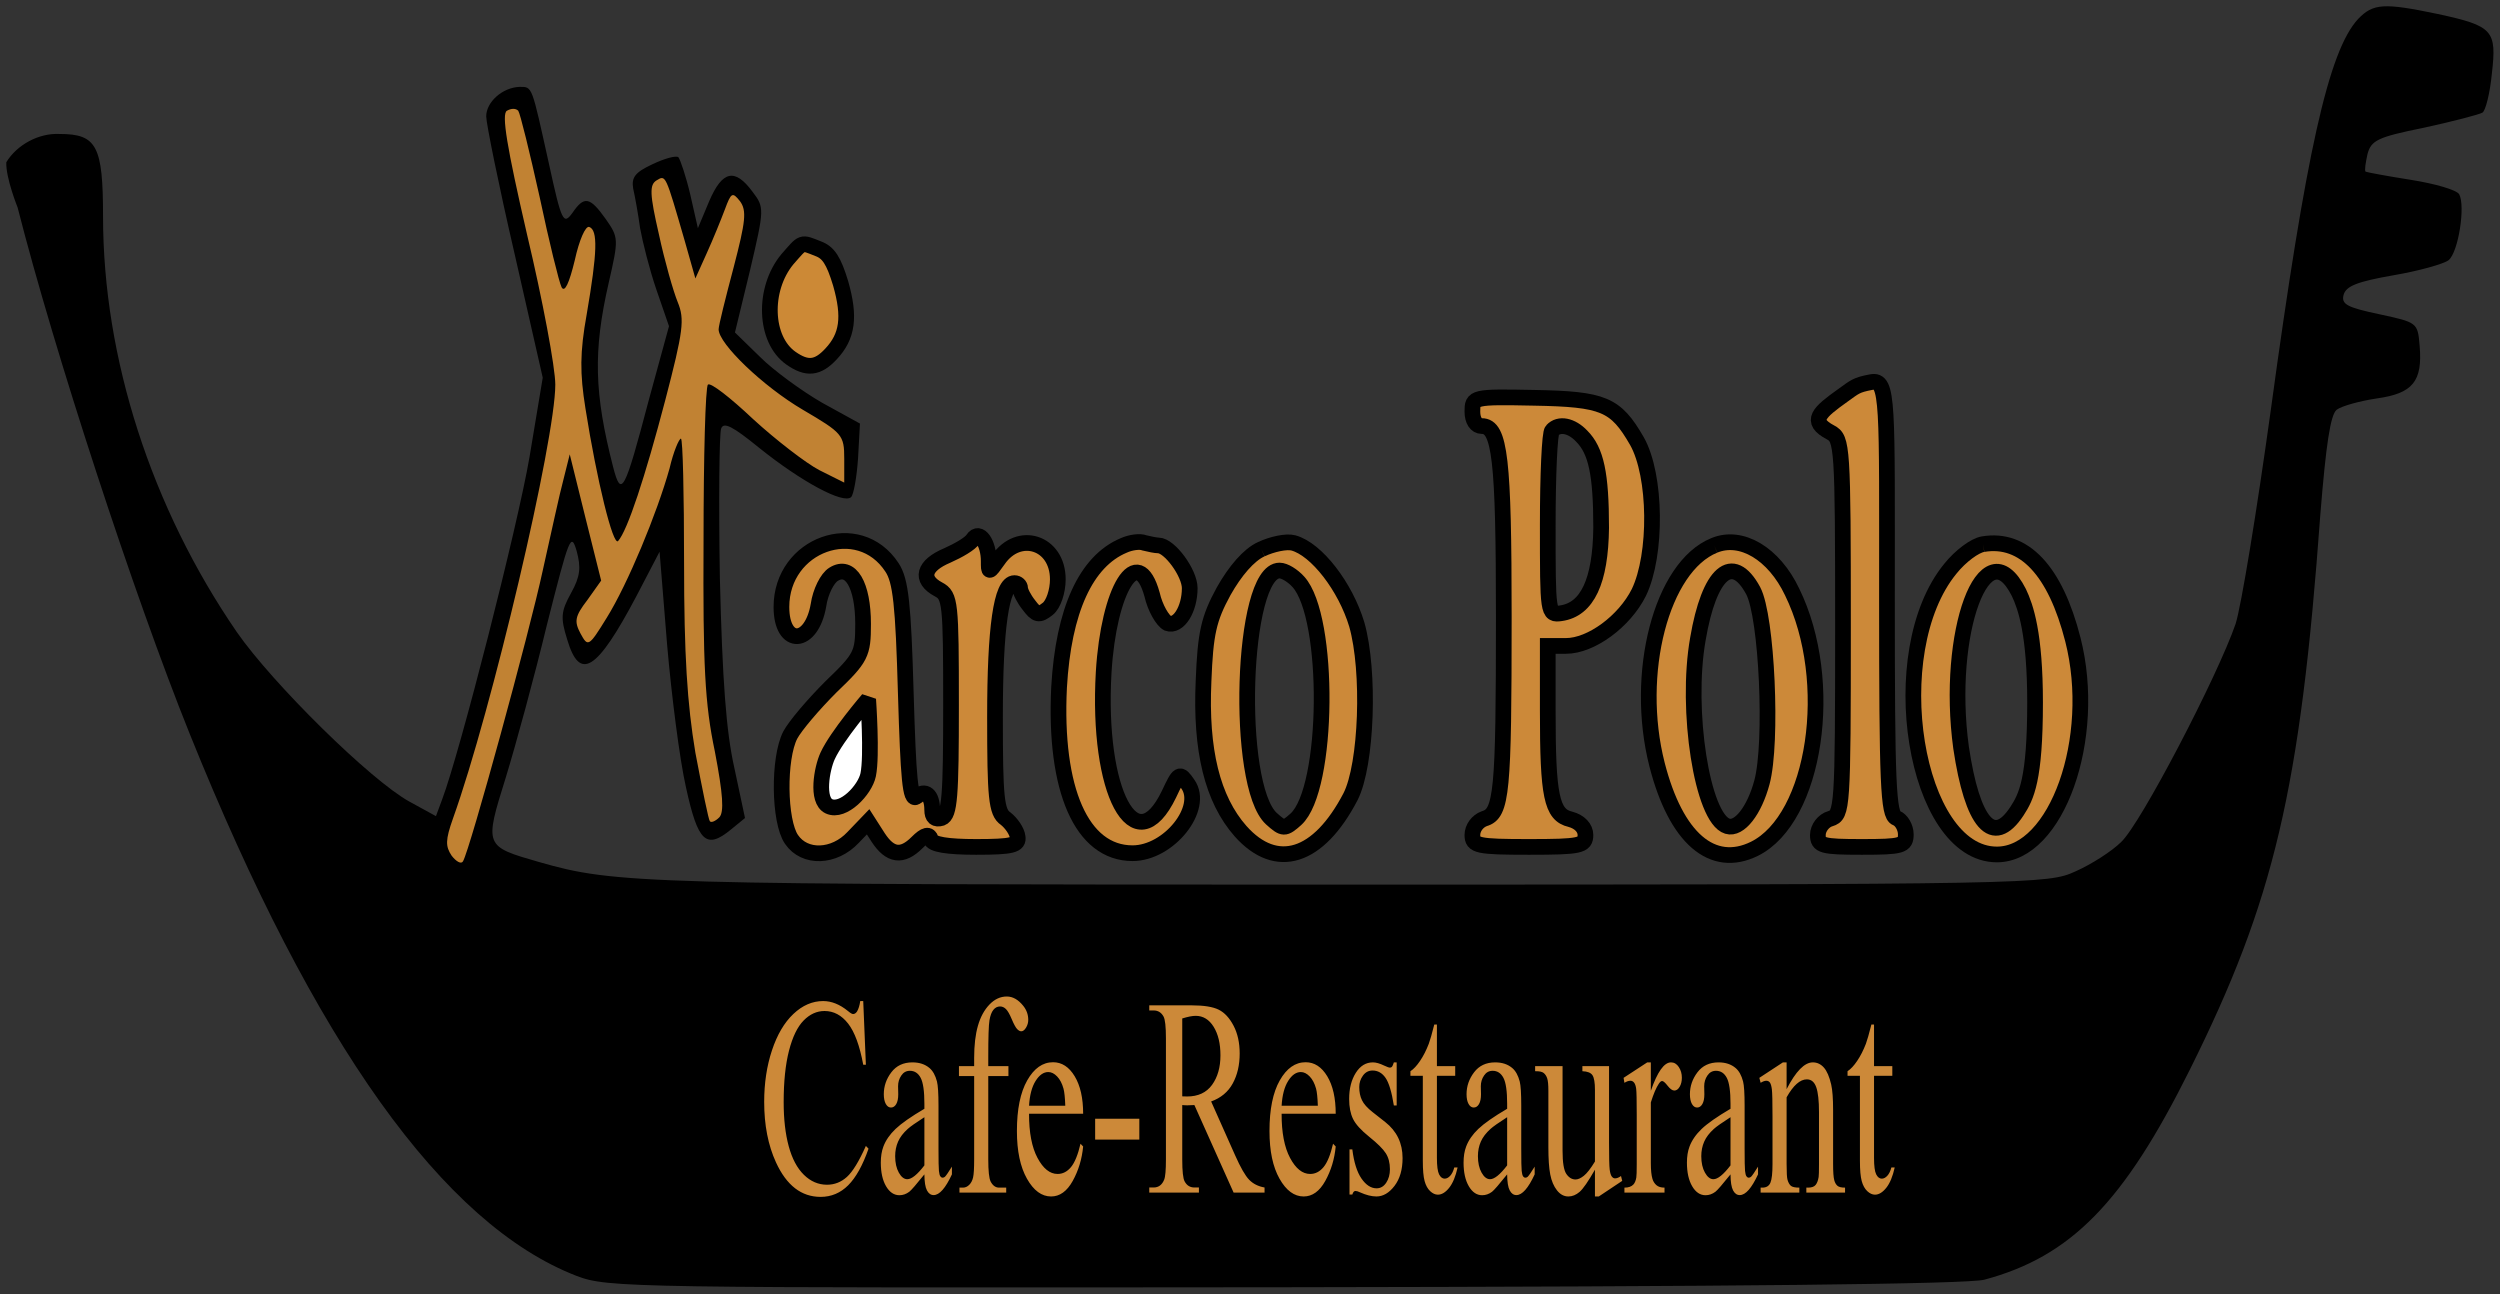
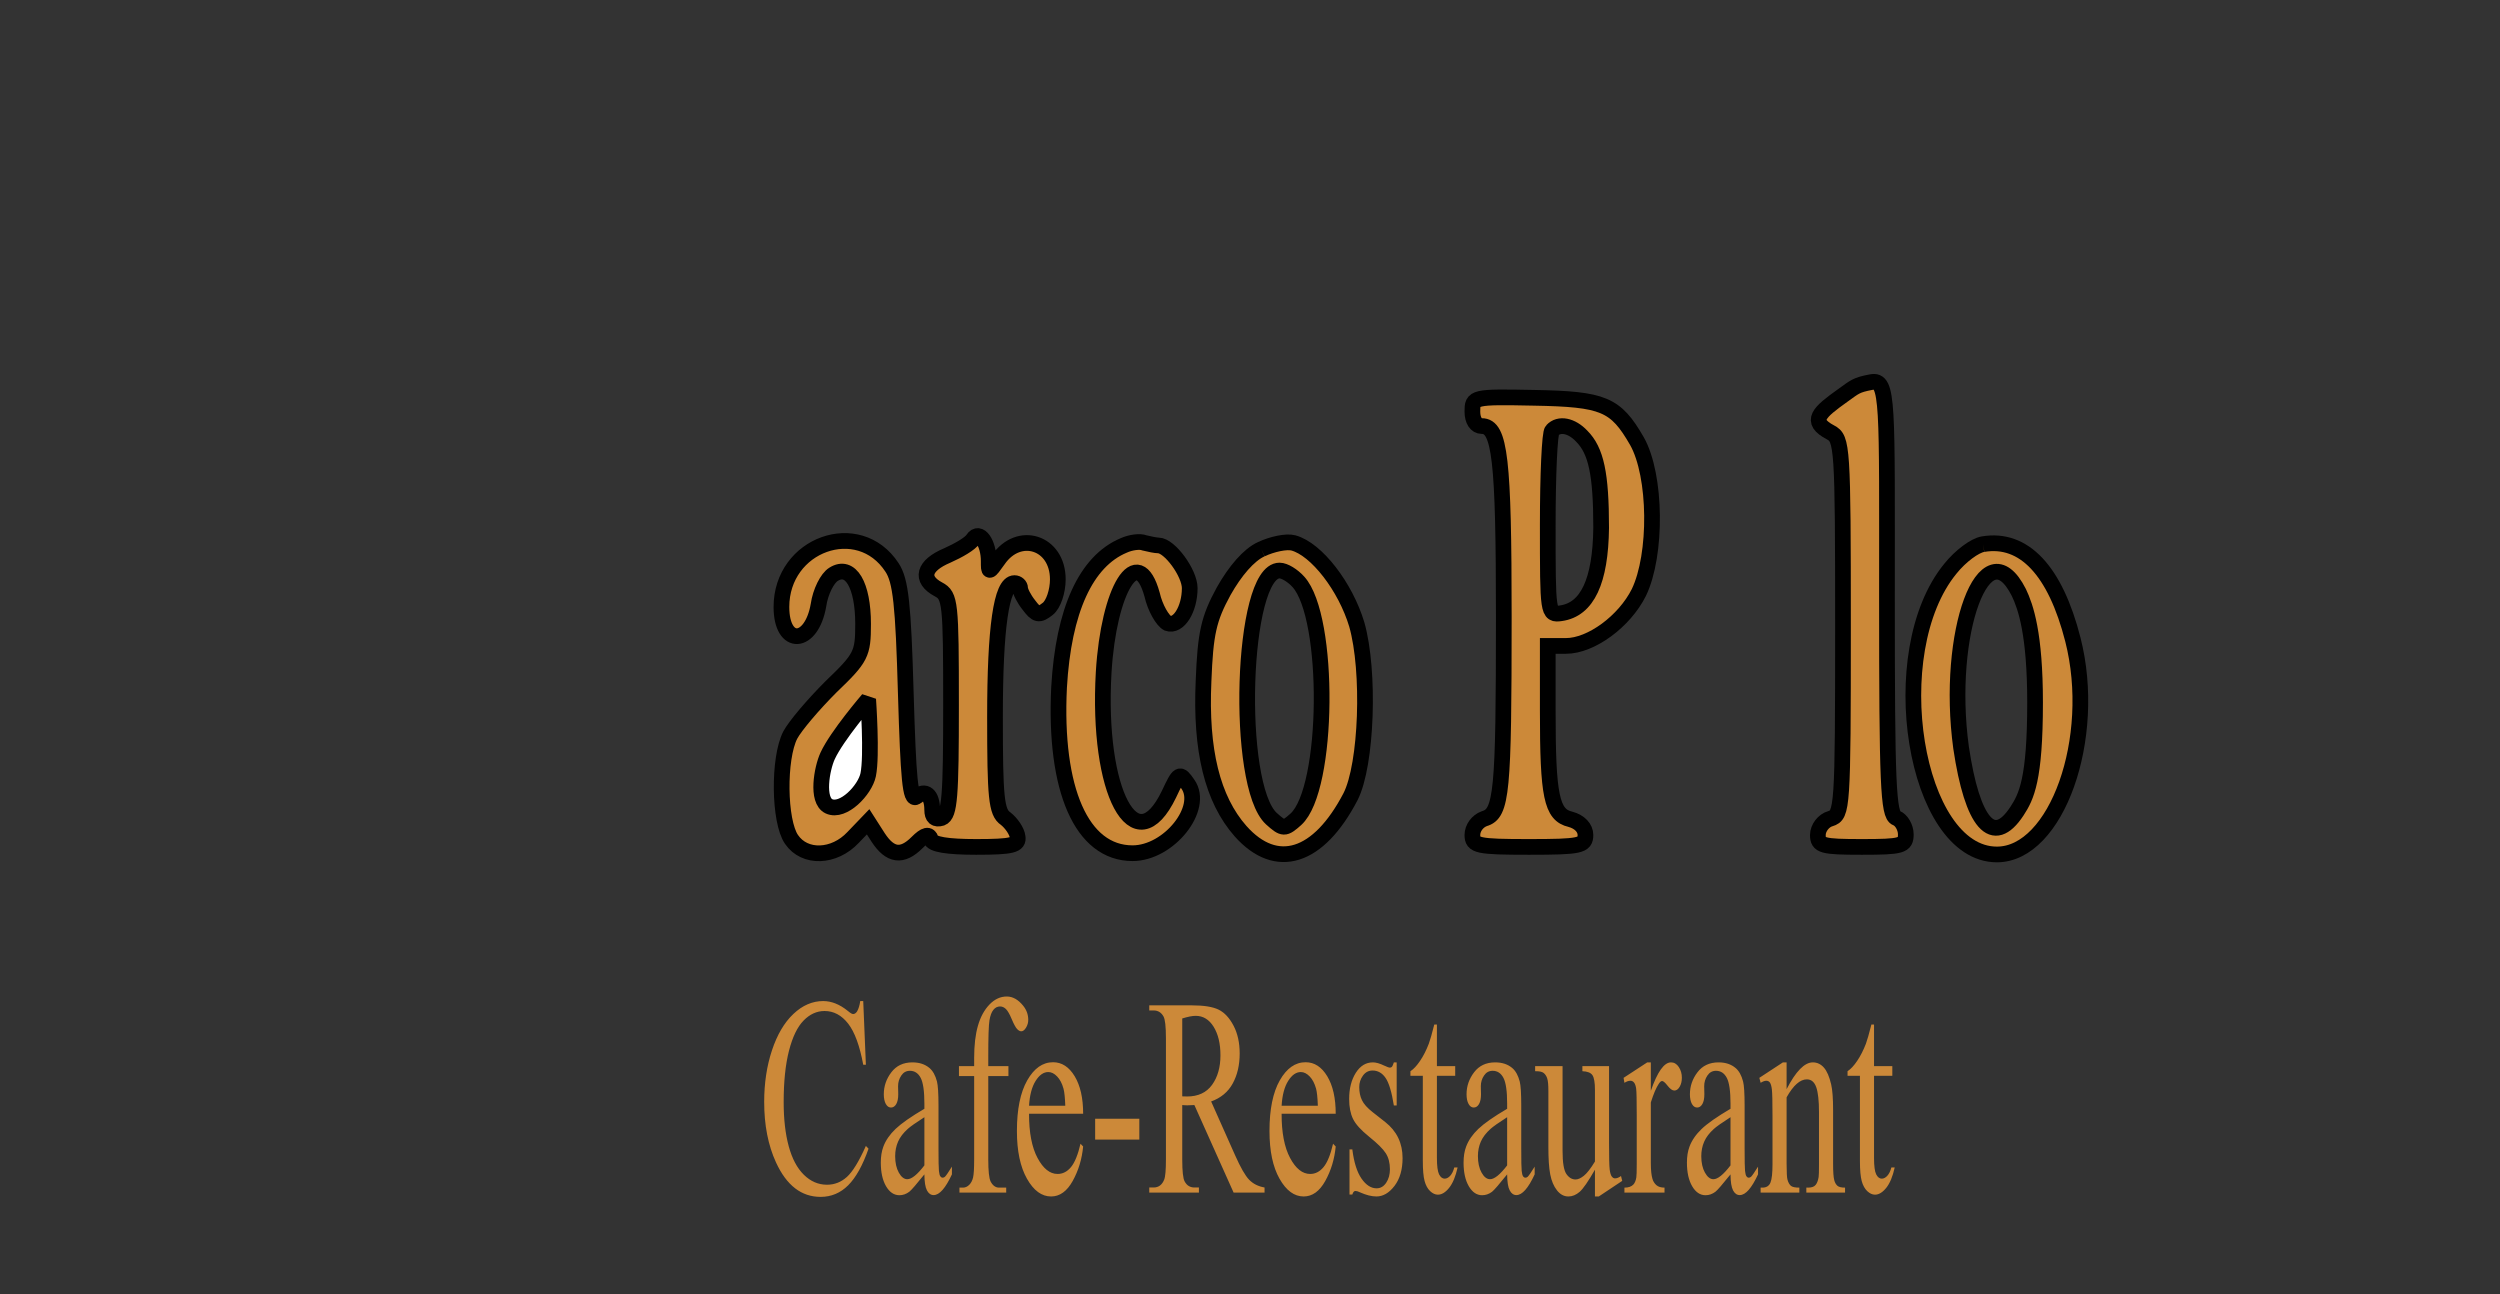
<svg xmlns="http://www.w3.org/2000/svg" version="1.1" width="398" height="206">
  <rect width="100%" height="100%" fill="#333333" stroke="none" />
  <desc iVinci="yes" version="4.6" gridStep="21" showGrid="no" snapToGrid="no" codePlatform="0" />
  <g id="Layer1" name="Layer 1" opacity="1">
    <g id="Shape1">
      <desc shapeID="1" type="0" basicInfo-basicType="0" basicInfo-roundedRectRadius="12" basicInfo-polygonSides="6" basicInfo-starPoints="5" bounding="rect(-34.517,-63.125,69.035,126.251)" text="" font-familyName="Helvetica" font-pixelSize="20" font-bold="0" font-underline="0" font-alignment="1" strokeStyle="0" markerStart="0" markerEnd="0" shadowEnabled="0" shadowOffsetX="0" shadowOffsetY="2" shadowBlur="4" shadowOpacity="160" blurEnabled="0" blurRadius="4" transform="matrix(1,0,0,1,100.435,79.127)" pers-center="0,0" pers-size="0,0" pers-start="0,0" pers-end="0,0" locked="0" mesh="" flag="" />
-       <path id="shapePath1" d="M85.921,27.014 C85.921,27.014 89.248,41.023 89.248,41.023 C89.248,41.023 93.101,34.193 93.101,34.193 C93.101,34.193 96.603,38.046 96.603,38.046 C96.603,38.046 93.626,56.082 93.626,56.082 C93.626,56.082 98.704,81.998 98.704,81.998 C98.704,81.998 107.81,51.704 107.81,51.704 C107.81,51.704 101.856,29.115 101.856,29.115 C101.856,29.115 106.935,27.014 106.935,27.014 C106.935,27.014 110.962,39.447 110.962,39.447 C110.962,39.447 116.566,29.815 116.566,29.815 C116.566,29.815 120.068,33.493 120.068,33.493 C120.068,33.493 115.865,51.704 115.865,51.704 C115.865,51.704 119.718,58.183 119.718,58.183 C119.718,58.183 134.952,67.99 134.952,67.99 C134.952,67.99 134.777,77.621 134.777,77.621 C134.777,77.621 123.92,71.492 123.92,71.492 C123.92,71.492 114.814,64.487 114.814,64.487 C114.814,64.487 113.414,72.192 113.414,72.192 C113.414,72.192 113.2,87.667 113.216,87.648 C113.233,87.628 113.914,109.386 113.914,109.386 C113.914,109.386 116.001,123.472 116.001,123.472 C116.001,123.472 116.348,130.08 116.348,130.08 C116.348,130.08 113.044,131.819 113.044,131.819 C113.044,131.819 110.436,123.82 110.436,123.82 C110.436,123.82 108.697,112.864 108.697,112.864 C108.697,112.864 107.653,94.953 107.653,94.953 C107.653,94.953 107.479,75.476 107.479,75.476 C107.479,75.476 101.741,91.475 101.741,91.475 C101.741,91.475 93.568,103.3 93.568,103.3 C93.568,103.3 90.785,98.778 90.785,98.778 C90.785,98.778 94.089,91.649 94.089,91.649 C94.089,91.649 90.785,78.606 90.785,78.606 C90.785,78.606 86.785,95.822 86.785,95.822 C86.785,95.822 79.482,123.994 79.482,123.994 C79.482,123.994 73.917,142.253 73.917,142.253 C73.917,142.253 65.917,136.515 65.917,136.515 C65.917,136.515 70.091,132.341 70.091,132.341 C70.091,132.341 80.351,94.605 80.351,94.605 C80.351,94.605 87.655,60.521 87.655,60.521 C87.655,60.521 78.96,17.915 78.96,17.915 C78.96,17.915 83.134,16.002 83.134,16.002 C83.134,16.002 85.921,27.014 85.921,27.014 Z" style="stroke:none;fill-rule:evenodd;fill:#c18233;fill-opacity:1;" />
    </g>
    <g id="Shape2">
      <desc shapeID="2" type="0" basicInfo-basicType="0" basicInfo-roundedRectRadius="12" basicInfo-polygonSides="6" basicInfo-starPoints="5" bounding="rect(-197.981,-101.982,395.962,203.964)" text="" font-familyName="" font-pixelSize="20" font-bold="0" font-underline="0" font-alignment="1" strokeStyle="0" markerStart="0" markerEnd="0" shadowEnabled="0" shadowOffsetX="0" shadowOffsetY="2" shadowBlur="4" shadowOpacity="160" blurEnabled="0" blurRadius="4" transform="matrix(1,0,0,1,198.981,102.982)" pers-center="0,0" pers-size="0,0" pers-start="0,0" pers-end="0,0" locked="0" mesh="" flag="" />
-       <path id="shapePath2" d="M375.404,3.03 C370.704,8.13 367.104,24.23 361.504,65.33 C359.304,81.23 356.804,96.53 355.904,99.33 C353.004,107.73 340.804,131.13 337.704,134.03 C336.204,135.53 332.904,137.63 330.404,138.73 C326.004,140.73 324.404,140.83 214.304,140.83 C102.204,140.83 98.004,140.73 85.804,137.23 C77.104,134.73 77.104,134.73 80.504,123.83 C82.104,118.63 85.104,107.63 87.104,99.33 C90.604,85.53 90.904,84.63 91.804,87.73 C92.504,90.33 92.404,91.73 90.904,94.43 C89.304,97.33 89.204,98.33 90.304,101.83 C92.304,108.53 95.004,106.83 101.304,94.93 L105.004,87.83 L106.204,102.63 C106.904,110.73 108.204,120.93 109.204,125.33 C111.104,134.03 112.404,135.33 116.404,132.03 L118.604,130.23 L116.904,122.23 C115.604,116.43 115.004,108.43 114.604,92.03 C114.404,79.83 114.504,69.13 114.804,68.23 C115.204,67.13 116.604,67.83 120.904,71.33 C127.504,76.63 134.304,80.33 135.504,79.13 C135.904,78.73 136.404,75.93 136.604,72.93 L136.904,67.43 L130.904,64.13 C127.604,62.23 123.104,58.93 121.004,56.83 L117.004,52.93 L119.404,43.03 C121.704,33.23 121.704,33.03 119.804,30.53 C117.004,26.73 115.004,27.13 112.904,32.03 L111.104,36.33 L109.904,31.03 C109.204,28.03 108.304,25.43 108.004,25.03 C107.604,24.73 105.804,25.23 103.904,26.13 C101.104,27.43 100.504,28.23 100.804,30.03 C101.104,31.33 101.604,34.13 101.904,36.33 C102.304,38.53 103.404,42.93 104.504,46.13 L106.504,51.93 L103.304,63.63 C99.404,78.43 98.904,79.33 97.604,74.33 C94.604,62.63 94.404,55.93 96.904,45.03 C98.504,38.03 98.504,37.83 96.404,34.83 C93.904,31.33 93.004,31.13 91.104,33.93 C89.704,35.83 89.404,35.33 87.404,26.13 C84.604,13.53 84.804,13.83 82.704,13.83 C80.004,13.93 77.404,16.23 77.404,18.53 C77.404,19.63 79.404,29.53 81.904,40.33 L86.404,60.13 L84.304,72.73 C82.404,83.83 73.204,119.83 70.404,127.23 L69.404,129.93 L65.204,127.63 C59.004,124.23 43.404,108.83 37.704,100.63 C24.104,80.83 16.404,57.03 16.404,34.43 C16.404,23.23 15.404,21.33 9.504,21.33 C6.172,21.148 2.682,23.06 1.004,25.83 C0.9,28.302 2.804,33.03 2.804,33.03 C8.604,55.83 21.304,94.73 30.204,116.83 C50.104,166.23 70.604,194.93 91.804,203.13 C96.804,205.03 100.104,205.03 204.404,204.93 C276.704,204.83 313.204,204.43 315.904,203.73 C329.704,200.03 338.104,191.43 348.604,170.33 C362.004,143.43 366.204,125.83 369.404,81.83 C370.304,70.73 371.004,66.03 372.004,65.23 C372.804,64.63 375.704,63.83 378.404,63.43 C384.104,62.63 385.704,60.73 385.204,55.03 C384.904,51.33 384.804,51.33 378.804,50.03 C373.604,48.93 372.704,48.43 373.104,46.93 C373.504,45.53 375.304,44.83 381.004,43.83 C385.104,43.13 389.004,42.03 389.804,41.43 C391.404,40.13 392.504,32.73 391.504,30.93 C391.104,30.23 387.604,29.23 383.804,28.63 C380.004,28.03 376.804,27.43 376.604,27.33 C376.404,27.13 376.604,25.93 376.904,24.53 C377.504,22.33 378.504,21.83 385.904,20.33 C390.504,19.33 394.704,18.23 395.204,17.93 C395.704,17.63 396.404,14.83 396.704,11.73 C397.504,4.83 396.904,4.13 388.104,2.23 C379.504,0.43 377.804,0.53 375.404,3.03 M85.904,31.33 C87.404,38.43 89.004,44.93 89.404,45.73 C89.904,46.63 90.604,45.13 91.504,41.43 C92.204,38.23 93.204,35.93 93.804,36.13 C95.204,36.63 95.104,40.13 93.404,50.03 C92.304,56.13 92.304,59.43 93.204,65.03 C95.004,76.43 97.604,87.03 98.404,86.13 C99.904,84.43 102.704,75.93 105.904,63.73 C108.804,52.63 109.004,50.83 107.904,48.13 C107.204,46.43 105.804,41.53 104.904,37.33 C103.404,30.83 103.404,29.43 104.504,28.73 C106.004,27.83 105.904,27.63 109.004,38.33 L110.704,44.33 L112.504,40.33 C113.504,38.13 114.804,34.93 115.404,33.33 C116.404,30.63 116.604,30.53 117.804,32.03 C118.904,33.53 118.704,35.23 116.804,42.53 C115.504,47.43 114.404,51.83 114.404,52.43 C114.404,54.73 121.504,61.53 127.804,65.23 C134.104,68.93 134.404,69.23 134.404,73.03 L134.404,76.83 L130.404,74.83 C128.304,73.73 123.504,70.03 119.904,66.73 C116.304,63.33 113.104,60.83 112.704,61.23 C112.304,61.53 112.004,72.73 112.004,86.13 C111.904,105.93 112.204,112.03 113.804,119.63 C115.104,126.43 115.304,129.33 114.504,130.13 C113.904,130.73 113.204,131.03 113.004,130.73 C112.804,130.53 111.804,125.63 110.704,119.83 C109.404,112.03 108.904,104.33 108.904,89.63 C108.904,78.73 108.704,69.83 108.404,69.83 C108.104,69.83 107.204,71.93 106.604,74.53 C104.604,81.73 99.904,93.03 96.604,98.33 C93.704,103.03 93.604,103.03 92.404,100.83 C91.404,98.93 91.504,98.13 93.504,95.53 L95.704,92.43 L93.204,82.43 L90.704,72.33 L89.704,76.33 C89.104,78.53 87.704,85.03 86.404,90.83 C84.304,100.63 74.804,135.33 73.704,137.13 C73.404,137.63 72.604,137.13 71.904,136.23 C70.904,134.73 70.904,133.73 72.104,130.33 C78.304,113.03 88.404,70.03 88.404,61.23 C88.404,58.53 86.404,47.83 83.904,37.33 C80.704,23.43 79.804,18.13 80.704,17.63 C81.404,17.23 82.104,17.23 82.504,17.63 C82.804,18.03 84.304,24.13 85.904,31.33 Z" style="stroke:none;fill-rule:evenodd;fill:#000000;fill-opacity:1;" />
    </g>
    <g id="Shape3">
      <desc shapeID="3" type="0" basicInfo-basicType="0" basicInfo-roundedRectRadius="12" basicInfo-polygonSides="6" basicInfo-starPoints="5" bounding="rect(-7.149,-11.378,14.299,22.757)" text="" font-familyName="" font-pixelSize="20" font-bold="0" font-underline="0" font-alignment="1" strokeStyle="0" markerStart="0" markerEnd="0" shadowEnabled="0" shadowOffsetX="0" shadowOffsetY="2" shadowBlur="4" shadowOpacity="160" blurEnabled="0" blurRadius="4" transform="matrix(0.85,0,0,0.85,128.637,48.561)" pers-center="0,0" pers-size="0,0" pers-start="0,0" pers-end="0,0" locked="0" mesh="" flag="" />
-       <path id="shapePath3" d="M125.33,41.299 C121.419,46.06 121.674,54.053 125.925,57.028 C128.476,58.814 130.176,58.644 132.302,56.348 C134.937,53.542 135.363,50.481 133.832,45.125 C132.727,41.469 131.877,40.194 130.261,39.598 C127.455,38.493 127.881,38.408 125.33,41.299 Z" style="stroke:#000000;stroke-opacity:1;stroke-width:2.5;stroke-linejoin:miter;stroke-miterlimit:2;stroke-linecap:butt;fill-rule:evenodd;fill:#cc8936;fill-opacity:1;" />
    </g>
    <g id="Shape4">
      <desc shapeID="4" type="0" basicInfo-basicType="0" basicInfo-roundedRectRadius="12" basicInfo-polygonSides="6" basicInfo-starPoints="5" bounding="rect(-7,-37.022,14,74.044)" text="" font-familyName="" font-pixelSize="20" font-bold="0" font-underline="0" font-alignment="1" strokeStyle="0" markerStart="0" markerEnd="0" shadowEnabled="0" shadowOffsetX="0" shadowOffsetY="2" shadowBlur="4" shadowOpacity="160" blurEnabled="0" blurRadius="4" transform="matrix(1,0,0,1,296.404,97.808)" pers-center="0,0" pers-size="0,0" pers-start="0,0" pers-end="0,0" locked="0" mesh="" flag="" />
      <path id="shapePath4" d="M297.904,60.83 C295.464,61.29 295.299,61.579 293.404,62.93 C289.567,65.667 288.004,67.03 291.404,68.83 C293.304,69.83 293.404,70.93 293.404,99.83 C293.404,128.83 293.304,129.73 291.404,130.33 C290.304,130.63 289.404,131.83 289.404,132.93 C289.404,134.63 290.104,134.83 296.404,134.83 C302.804,134.83 303.404,134.63 303.404,132.83 C303.404,131.73 302.704,130.53 301.904,130.23 C300.604,129.73 300.404,124.83 300.404,95.33 C300.404,63.93 300.66,60.311 297.904,60.83 Z" style="stroke:#000000;stroke-opacity:1;stroke-width:2.5;stroke-linejoin:miter;stroke-miterlimit:2;stroke-linecap:butt;fill-rule:evenodd;fill:#cc8939;fill-opacity:1;" />
    </g>
    <g id="Shape5">
      <desc shapeID="5" type="0" basicInfo-basicType="0" basicInfo-roundedRectRadius="12" basicInfo-polygonSides="6" basicInfo-starPoints="5" bounding="rect(-14.301,-35.784,28.602,71.569)" text="" font-familyName="" font-pixelSize="20" font-bold="0" font-underline="0" font-alignment="1" strokeStyle="0" markerStart="0" markerEnd="0" shadowEnabled="0" shadowOffsetX="0" shadowOffsetY="2" shadowBlur="4" shadowOpacity="160" blurEnabled="0" blurRadius="4" transform="matrix(1,0,0,1,248.705,99.046)" pers-center="0,0" pers-size="0,0" pers-start="0,0" pers-end="0,0" locked="0" mesh="" flag="" />
      <path id="shapePath5" d="M234.404,65.53 C234.404,66.93 235.004,67.83 235.904,67.83 C238.804,67.83 239.404,73.03 239.404,98.23 C239.404,126.13 239.104,129.53 236.304,130.33 C235.204,130.73 234.404,131.83 234.404,132.93 C234.404,134.63 235.204,134.83 243.404,134.83 C251.604,134.83 252.404,134.63 252.404,132.93 C252.404,131.83 251.504,130.83 250.004,130.43 C247.004,129.73 246.404,126.73 246.404,113.23 L246.404,102.83 L249.304,102.83 C253.304,102.83 258.604,98.93 260.904,94.33 C263.804,88.33 263.704,75.73 260.604,70.23 C257.204,64.33 255.304,63.53 244.204,63.33 C234.504,63.13 234.404,63.23 234.404,65.53 M251.804,69.43 C254.104,71.73 254.904,75.43 254.904,84.03 C254.804,92.53 252.704,97.03 248.504,97.63 C246.404,97.93 246.404,97.73 246.404,83.53 C246.404,75.63 246.704,68.83 247.104,68.53 C248.204,67.33 250.204,67.73 251.804,69.43 Z" style="stroke:#000000;stroke-opacity:1;stroke-width:2.5;stroke-linejoin:miter;stroke-miterlimit:2;stroke-linecap:butt;fill-rule:evenodd;fill:#cc8939;fill-opacity:1;" />
    </g>
    <g id="Shape6">
      <desc shapeID="6" type="0" basicInfo-basicType="0" basicInfo-roundedRectRadius="12" basicInfo-polygonSides="6" basicInfo-starPoints="5" bounding="rect(-22,-25.257,44,50.514)" text="" font-familyName="" font-pixelSize="20" font-bold="0" font-underline="0" font-alignment="1" strokeStyle="0" markerStart="0" markerEnd="0" shadowEnabled="0" shadowOffsetX="0" shadowOffsetY="2" shadowBlur="4" shadowOpacity="160" blurEnabled="0" blurRadius="4" transform="matrix(1,0,0,1,146.404,110.589)" pers-center="0,0" pers-size="0,0" pers-start="0,0" pers-end="0,0" locked="0" mesh="" flag="" />
      <path id="shapePath6" d="M154.904,85.83 C154.504,86.53 152.604,87.63 150.804,88.43 C147.004,90.03 146.404,92.23 149.404,93.83 C151.304,94.83 151.404,95.93 151.404,112.23 C151.404,126.73 151.204,129.73 149.904,130.23 C148.904,130.53 148.404,130.13 148.404,128.93 C148.404,126.53 147.304,125.63 145.904,126.83 C144.904,127.63 144.604,123.83 144.204,110.43 C143.804,96.23 143.404,92.43 142.004,90.33 C136.704,82.23 124.404,86.63 124.404,96.63 C124.404,103.03 129.204,102.73 130.304,96.33 C130.604,94.23 131.704,92.03 132.704,91.43 C135.404,89.73 137.404,93.13 137.404,99.33 C137.404,104.13 137.104,104.73 132.304,109.33 C129.504,112.13 126.604,115.53 125.804,117.03 C123.904,120.73 124.004,130.73 126.004,133.63 C128.104,136.73 132.804,136.53 135.804,133.33 L138.204,130.83 L139.804,133.33 C141.704,136.23 143.604,136.53 146.004,134.13 C147.304,132.83 147.904,132.73 148.204,133.63 C148.404,134.43 150.804,134.83 155.404,134.83 C161.204,134.83 162.204,134.53 162.004,133.23 C161.904,132.33 161.004,131.03 160.104,130.33 C158.604,129.33 158.404,126.93 158.404,114.13 C158.404,99.93 159.404,92.83 161.504,92.83 C162.004,92.83 162.404,93.23 162.404,93.63 C162.404,94.13 163.004,95.33 163.804,96.33 C165.004,97.93 165.404,98.03 166.804,96.93 C167.704,96.23 168.404,94.13 168.404,92.23 C168.404,86.33 162.204,84.33 158.904,89.13 C157.404,91.23 157.404,91.23 157.404,89.33 C157.404,86.43 155.904,84.33 154.904,85.83 Z" style="stroke:#000000;stroke-opacity:1;stroke-width:2.5;stroke-linejoin:miter;stroke-miterlimit:2;stroke-linecap:butt;fill-rule:evenodd;fill:#cc8939;fill-opacity:1;" />
    </g>
    <g id="Shape7">
      <desc shapeID="7" type="0" basicInfo-basicType="0" basicInfo-roundedRectRadius="12" basicInfo-polygonSides="6" basicInfo-starPoints="5" bounding="rect(-10.642,-24.77,21.283,49.541)" text="" font-familyName="" font-pixelSize="20" font-bold="0" font-underline="0" font-alignment="1" strokeStyle="0" markerStart="0" markerEnd="0" shadowEnabled="0" shadowOffsetX="0" shadowOffsetY="2" shadowBlur="4" shadowOpacity="160" blurEnabled="0" blurRadius="4" transform="matrix(1,0,0,1,179.153,111.06)" pers-center="0,0" pers-size="0,0" pers-start="0,0" pers-end="0,0" locked="0" mesh="" flag="" />
      <path id="shapePath7" d="M178.904,86.83 C172.904,89.33 169.304,97.13 168.604,109.43 C167.804,125.73 172.204,135.83 180.304,135.83 C186.104,135.83 191.804,128.63 189.104,124.83 C187.804,122.93 187.704,123.03 186.104,126.43 C180.704,137.63 174.604,126.13 175.704,107.03 C176.504,93.73 181.104,86.33 183.404,94.63 C183.904,96.83 185.104,98.83 185.904,99.23 C187.604,99.83 189.404,97.03 189.404,93.63 C189.404,91.23 186.204,86.83 184.404,86.83 C184.004,86.83 183.004,86.63 182.204,86.43 C181.504,86.13 180.004,86.33 178.904,86.83 Z" style="stroke:#000000;stroke-opacity:1;stroke-width:2.5;stroke-linejoin:miter;stroke-miterlimit:2;stroke-linecap:butt;fill-rule:evenodd;fill:#cc8939;fill-opacity:1;" />
    </g>
    <g id="Shape8">
      <desc shapeID="8" type="0" basicInfo-basicType="0" basicInfo-roundedRectRadius="12" basicInfo-polygonSides="6" basicInfo-starPoints="5" bounding="rect(-12.893,-24.823,25.785,49.646)" text="" font-familyName="" font-pixelSize="20" font-bold="0" font-underline="0" font-alignment="1" strokeStyle="0" markerStart="0" markerEnd="0" shadowEnabled="0" shadowOffsetX="0" shadowOffsetY="2" shadowBlur="4" shadowOpacity="160" blurEnabled="0" blurRadius="4" transform="matrix(1,0,0,1,204.419,111.165)" pers-center="0,0" pers-size="0,0" pers-start="0,0" pers-end="0,0" locked="0" mesh="" flag="" />
      <path id="shapePath8" d="M200.804,87.43 C198.804,88.33 196.604,90.93 194.804,94.13 C192.404,98.53 191.904,100.83 191.604,108.43 C191.104,119.43 193.004,127.23 197.504,132.33 C203.204,138.73 209.904,136.63 215.004,126.83 C217.604,121.73 218.104,106.83 216.004,99.43 C214.204,93.43 209.604,87.43 205.904,86.43 C204.804,86.13 202.504,86.63 200.804,87.43 M206.704,92.63 C211.804,98.23 211.604,125.63 206.304,130.43 C204.504,132.03 204.304,132.03 202.404,130.33 C196.604,125.03 197.604,90.83 203.704,90.83 C204.504,90.83 205.804,91.63 206.704,92.63 Z" style="stroke:#000000;stroke-opacity:1;stroke-width:2.5;stroke-linejoin:miter;stroke-miterlimit:2;stroke-linecap:butt;fill-rule:evenodd;fill:#cc8939;fill-opacity:1;" />
    </g>
    <g id="Shape9">
      <desc shapeID="9" type="0" basicInfo-basicType="0" basicInfo-roundedRectRadius="12" basicInfo-polygonSides="6" basicInfo-starPoints="5" bounding="rect(-13.28,-24.902,26.559,49.805)" text="" font-familyName="" font-pixelSize="20" font-bold="0" font-underline="0" font-alignment="1" strokeStyle="0" markerStart="0" markerEnd="0" shadowEnabled="0" shadowOffsetX="0" shadowOffsetY="2" shadowBlur="4" shadowOpacity="160" blurEnabled="0" blurRadius="4" transform="matrix(1,0,0,1,275.762,111.224)" pers-center="0,0" pers-size="0,0" pers-start="0,0" pers-end="0,0" locked="0" mesh="" flag="" />
-       <path id="shapePath9" d="M272.904,86.83 C264.504,90.23 260.104,107.23 263.804,121.73 C266.804,133.43 272.604,138.43 279.304,135.13 C289.004,130.33 292.304,108.53 285.304,94.23 C282.404,88.13 277.204,85.03 272.904,86.83 M279.104,94.03 C281.304,98.13 282.204,118.23 280.504,124.53 C279.304,129.03 276.904,132.13 275.004,131.53 C271.004,130.33 268.304,113.03 270.304,101.73 C272.104,91.13 275.804,87.93 279.104,94.03 Z" style="stroke:#000000;stroke-opacity:1;stroke-width:2.5;stroke-linejoin:miter;stroke-miterlimit:2;stroke-linecap:butt;fill-rule:evenodd;fill:#cc8939;fill-opacity:1;" />
    </g>
    <g id="Shape10">
      <desc shapeID="10" type="0" basicInfo-basicType="0" basicInfo-roundedRectRadius="12" basicInfo-polygonSides="6" basicInfo-starPoints="5" bounding="rect(-13.296,-24.771,26.593,49.542)" text="" font-familyName="" font-pixelSize="20" font-bold="0" font-underline="0" font-alignment="1" strokeStyle="0" markerStart="0" markerEnd="0" shadowEnabled="0" shadowOffsetX="0" shadowOffsetY="2" shadowBlur="4" shadowOpacity="160" blurEnabled="0" blurRadius="4" transform="matrix(1,0,0,1,317.898,111.259)" pers-center="0,0" pers-size="0,0" pers-start="0,0" pers-end="0,0" locked="0" mesh="" flag="" />
      <path id="shapePath10" d="M315.704,86.63 C314.404,86.83 312.104,88.53 310.504,90.53 C299.604,103.83 304.804,136.03 317.904,136.03 C327.404,136.03 334.004,117.53 330.004,101.83 C327.204,90.83 322.204,85.53 315.704,86.63 M321.404,94.33 C322.504,96.63 323.983,100.93 323.983,111.83 C323.983,124.13 322.604,126.83 321.104,129.13 C317.304,134.93 314.004,131.13 312.204,119.03 C309.704,100.73 316.004,83.63 321.404,94.33 Z" style="stroke:#000000;stroke-opacity:1;stroke-width:2.5;stroke-linejoin:miter;stroke-miterlimit:2;stroke-linecap:butt;fill-rule:evenodd;fill:#cc8939;fill-opacity:1;" />
    </g>
    <g id="Shape11">
      <desc shapeID="11" type="0" basicInfo-basicType="0" basicInfo-roundedRectRadius="12" basicInfo-polygonSides="6" basicInfo-starPoints="5" bounding="rect(-100.121,-10.982,200.241,21.963)" text="Cafe-Restaurant" font-familyName="Times New Roman" font-pixelSize="31" font-bold="0" font-underline="0" font-alignment="1" strokeStyle="0" markerStart="0" markerEnd="0" shadowEnabled="0" shadowOffsetX="0" shadowOffsetY="2" shadowBlur="4" shadowOpacity="160" blurEnabled="0" blurRadius="4" transform="matrix(0.899,0,0,1.452,211.648,174.593)" pers-center="0,0" pers-size="0,0" pers-start="0,0" pers-end="0,0" locked="0" mesh="" flag="" />
      <path id="shapePath11" d="M137.426,159.369 L137.848,169.504 L137.426,169.504 C136.864,166.47 136.061,164.286 135.018,162.952 C133.975,161.618 132.723,160.952 131.263,160.952 C130.038,160.952 128.932,161.454 127.943,162.458 C126.955,163.462 126.177,165.063 125.61,167.261 C125.043,169.46 124.76,172.193 124.76,175.462 C124.76,178.159 125.027,180.497 125.562,182.475 C126.098,184.454 126.902,185.971 127.977,187.026 C129.052,188.082 130.279,188.609 131.657,188.609 C132.855,188.609 133.911,188.195 134.827,187.367 C135.744,186.539 136.75,184.894 137.848,182.431 L138.27,182.871 C137.344,185.524 136.265,187.466 135.032,188.697 C133.798,189.928 132.333,190.544 130.637,190.544 C127.58,190.544 125.213,188.712 123.535,185.048 C122.284,182.321 121.658,179.112 121.658,175.418 C121.658,172.443 122.07,169.709 122.896,167.217 C123.721,164.726 124.857,162.795 126.304,161.424 C127.751,160.054 129.331,159.369 131.045,159.369 C132.379,159.369 133.694,159.896 134.991,160.952 C135.372,161.274 135.644,161.435 135.807,161.435 C136.052,161.435 136.265,161.296 136.446,161.018 C136.682,160.622 136.85,160.072 136.95,159.369 L137.426,159.369 M147.163,186.96 C145.884,188.558 145.081,189.481 144.755,189.731 C144.265,190.097 143.744,190.28 143.19,190.28 C142.329,190.28 141.619,189.804 141.061,188.851 C140.503,187.898 140.224,186.645 140.224,185.092 C140.224,184.11 140.36,183.26 140.632,182.541 C141.004,181.545 141.651,180.607 142.571,179.727 C143.492,178.848 145.022,177.778 147.163,176.517 L147.163,175.726 C147.163,173.718 146.966,172.34 146.571,171.593 C146.177,170.845 145.603,170.471 144.85,170.471 C144.279,170.471 143.825,170.72 143.49,171.219 C143.145,171.717 142.973,172.289 142.973,172.934 L143,174.209 C143,174.883 142.893,175.403 142.68,175.77 C142.467,176.136 142.188,176.319 141.843,176.319 C141.508,176.319 141.233,176.129 141.02,175.748 C140.807,175.367 140.701,174.846 140.701,174.187 C140.701,172.926 141.1,171.768 141.898,170.713 C142.696,169.658 143.816,169.13 145.258,169.13 C146.365,169.13 147.272,169.431 147.979,170.032 C148.514,170.486 148.909,171.197 149.163,172.164 C149.326,172.794 149.408,174.084 149.408,176.034 L149.408,182.871 C149.408,184.791 149.43,185.967 149.476,186.4 C149.521,186.832 149.596,187.122 149.7,187.268 C149.805,187.415 149.925,187.488 150.061,187.488 C150.206,187.488 150.333,187.437 150.442,187.334 C150.632,187.144 151,186.609 151.544,185.729 L151.544,186.96 C150.528,189.159 149.557,190.258 148.632,190.258 C148.188,190.258 147.834,190.009 147.571,189.511 C147.308,189.012 147.172,188.162 147.163,186.96 M147.163,185.531 L147.163,177.858 C145.793,178.738 144.909,179.361 144.51,179.727 C143.793,180.372 143.281,181.046 142.973,181.75 C142.664,182.453 142.51,183.223 142.51,184.058 C142.51,185.114 142.705,185.989 143.095,186.686 C143.485,187.382 143.934,187.73 144.442,187.73 C145.131,187.73 146.038,186.997 147.163,185.531 M157.331,171.307 L157.331,184.542 C157.331,186.418 157.458,187.605 157.712,188.104 C158.048,188.749 158.497,189.071 159.059,189.071 L160.188,189.071 L160.188,189.863 L152.746,189.863 L152.746,189.071 L153.304,189.071 C153.667,189.071 153.998,188.924 154.297,188.631 C154.597,188.338 154.803,187.942 154.916,187.444 C155.03,186.946 155.086,185.978 155.086,184.542 L155.086,171.307 L152.665,171.307 L152.665,169.724 L155.086,169.724 L155.086,168.405 C155.086,166.397 155.286,164.696 155.685,163.304 C156.084,161.912 156.694,160.787 157.515,159.929 C158.336,159.072 159.259,158.643 160.284,158.643 C161.236,158.643 162.111,159.141 162.909,160.138 C163.435,160.798 163.698,161.538 163.698,162.359 C163.698,162.798 163.581,163.212 163.345,163.601 C163.109,163.989 162.855,164.183 162.583,164.183 C162.374,164.183 162.154,164.063 161.923,163.821 C161.692,163.579 161.408,163.059 161.073,162.26 C160.737,161.461 160.429,160.922 160.148,160.644 C159.866,160.365 159.553,160.226 159.209,160.226 C158.792,160.226 158.438,160.406 158.148,160.765 C157.857,161.124 157.649,161.681 157.522,162.436 C157.395,163.19 157.331,165.136 157.331,168.273 L157.331,169.724 L160.542,169.724 L160.542,171.307 L157.331,171.307 M163.825,177.309 C163.816,180.299 164.265,182.644 165.172,184.344 C166.079,186.044 167.145,186.894 168.369,186.894 C169.185,186.894 169.895,186.532 170.498,185.806 C171.101,185.081 171.607,183.838 172.015,182.08 L172.437,182.519 C172.246,184.527 171.693,186.356 170.777,188.005 C169.861,189.654 168.714,190.478 167.335,190.478 C165.838,190.478 164.557,189.536 163.492,187.653 C162.426,185.77 161.893,183.238 161.893,180.057 C161.893,176.613 162.439,173.927 163.532,171.999 C164.625,170.072 165.997,169.108 167.648,169.108 C169.045,169.108 170.192,169.852 171.09,171.34 C171.988,172.827 172.437,174.817 172.437,177.309 L163.825,177.309 M163.825,176.034 L169.593,176.034 C169.548,174.744 169.453,173.835 169.308,173.307 C169.081,172.487 168.743,171.842 168.294,171.373 C167.845,170.904 167.376,170.669 166.886,170.669 C166.133,170.669 165.46,171.142 164.866,172.087 C164.272,173.033 163.925,174.348 163.825,176.034 M174.347,178.1 L181.381,178.1 L181.381,181.42 L174.347,181.42 L174.347,178.1 M201.316,189.863 L196.391,189.863 L190.146,175.924 C189.684,175.953 189.307,175.968 189.017,175.968 C188.899,175.968 188.772,175.964 188.636,175.957 C188.5,175.949 188.36,175.938 188.214,175.924 L188.214,184.586 C188.214,186.462 188.341,187.627 188.595,188.082 C188.94,188.727 189.457,189.049 190.146,189.049 L190.867,189.049 L190.867,189.863 L182.963,189.863 L182.963,189.049 L183.657,189.049 C184.437,189.049 184.995,188.639 185.33,187.818 C185.521,187.364 185.616,186.286 185.616,184.586 L185.616,165.327 C185.616,163.451 185.489,162.285 185.235,161.831 C184.881,161.186 184.355,160.864 183.657,160.864 L182.963,160.864 L182.963,160.05 L189.684,160.05 C191.643,160.05 193.087,160.281 194.017,160.743 C194.947,161.204 195.736,162.055 196.384,163.293 C197.033,164.532 197.357,166.008 197.357,167.723 C197.357,169.555 196.988,171.146 196.248,172.494 C195.509,173.842 194.364,174.795 192.813,175.352 L196.622,183.904 C197.493,185.868 198.241,187.173 198.867,187.818 C199.493,188.463 200.309,188.873 201.316,189.049 L201.316,189.863 M188.214,174.539 C188.387,174.539 188.536,174.542 188.663,174.55 C188.79,174.557 188.895,174.561 188.976,174.561 C190.736,174.561 192.062,173.945 192.956,172.714 C193.849,171.483 194.296,169.914 194.296,168.009 C194.296,166.147 193.935,164.634 193.214,163.469 C192.493,162.304 191.539,161.721 190.35,161.721 C189.824,161.721 189.112,161.86 188.214,162.139 L188.214,174.539 M204.033,177.309 C204.024,180.299 204.473,182.644 205.38,184.344 C206.287,186.044 207.353,186.894 208.577,186.894 C209.393,186.894 210.103,186.532 210.706,185.806 C211.309,185.081 211.815,183.838 212.223,182.08 L212.645,182.519 C212.454,184.527 211.901,186.356 210.985,188.005 C210.069,189.654 208.922,190.478 207.543,190.478 C206.046,190.478 204.765,189.536 203.7,187.653 C202.634,185.77 202.101,183.238 202.101,180.057 C202.101,176.613 202.647,173.927 203.74,171.999 C204.833,170.072 206.205,169.108 207.856,169.108 C209.253,169.108 210.4,169.852 211.298,171.34 C212.196,172.827 212.645,174.817 212.645,177.309 L204.033,177.309 M204.033,176.034 L209.801,176.034 C209.756,174.744 209.661,173.835 209.516,173.307 C209.289,172.487 208.951,171.842 208.502,171.373 C208.053,170.904 207.584,170.669 207.094,170.669 C206.341,170.669 205.668,171.142 205.074,172.087 C204.48,173.033 204.133,174.348 204.033,176.034 M222.351,169.13 L222.351,175.99 L221.902,175.99 C221.557,173.835 221.115,172.369 220.575,171.593 C220.036,170.816 219.348,170.427 218.514,170.427 C217.879,170.427 217.367,170.698 216.977,171.241 C216.587,171.783 216.392,172.384 216.392,173.044 C216.392,173.864 216.537,174.568 216.827,175.154 C217.108,175.755 217.68,176.393 218.541,177.067 L220.528,178.628 C222.369,180.079 223.289,181.992 223.289,184.366 C223.289,186.198 222.861,187.675 222.004,188.796 C221.147,189.917 220.187,190.478 219.126,190.478 C218.364,190.478 217.494,190.258 216.514,189.819 C216.215,189.672 215.97,189.599 215.779,189.599 C215.571,189.599 215.408,189.789 215.29,190.17 L214.841,190.17 L214.841,182.981 L215.29,182.981 C215.544,185.033 216.029,186.579 216.745,187.62 C217.462,188.661 218.265,189.181 219.153,189.181 C219.779,189.181 220.289,188.884 220.684,188.291 C221.079,187.697 221.276,186.982 221.276,186.147 C221.276,185.136 221.056,184.286 220.616,183.597 C220.176,182.908 219.299,182.036 217.983,180.98 C216.668,179.925 215.807,178.972 215.398,178.122 C214.99,177.287 214.786,176.232 214.786,174.956 C214.786,173.3 215.138,171.915 215.841,170.801 C216.544,169.687 217.453,169.13 218.568,169.13 C219.058,169.13 219.652,169.299 220.351,169.636 C220.813,169.856 221.122,169.966 221.276,169.966 C221.421,169.966 221.534,169.914 221.616,169.812 C221.698,169.709 221.793,169.482 221.902,169.13 L222.351,169.13 M228.757,163.106 L228.757,169.724 L231.669,169.724 L231.669,171.263 L228.757,171.263 L228.757,184.322 C228.757,185.627 228.873,186.506 229.104,186.96 C229.336,187.415 229.633,187.642 229.995,187.642 C230.295,187.642 230.585,187.492 230.866,187.191 C231.147,186.891 231.365,186.447 231.519,185.861 L232.05,185.861 C231.732,187.298 231.283,188.379 230.703,189.104 C230.122,189.83 229.524,190.192 228.907,190.192 C228.49,190.192 228.082,190.005 227.683,189.632 C227.283,189.258 226.989,188.723 226.798,188.027 C226.608,187.331 226.513,186.257 226.513,184.806 L226.513,171.263 L224.54,171.263 L224.54,170.537 C225.039,170.215 225.549,169.669 226.07,168.899 C226.592,168.13 227.057,167.217 227.465,166.162 C227.674,165.605 227.964,164.587 228.336,163.106 L228.757,163.106 M239.938,186.96 C238.659,188.558 237.856,189.481 237.53,189.731 C237.04,190.097 236.518,190.28 235.965,190.28 C235.103,190.28 234.394,189.804 233.836,188.851 C233.278,187.898 232.999,186.645 232.999,185.092 C232.999,184.11 233.135,183.26 233.407,182.541 C233.779,181.545 234.425,180.607 235.346,179.727 C236.267,178.848 237.797,177.778 239.938,176.517 L239.938,175.726 C239.938,173.718 239.74,172.34 239.346,171.593 C238.951,170.845 238.378,170.471 237.625,170.471 C237.053,170.471 236.6,170.72 236.264,171.219 C235.92,171.717 235.747,172.289 235.747,172.934 L235.775,174.209 C235.775,174.883 235.668,175.403 235.455,175.77 C235.242,176.136 234.963,176.319 234.618,176.319 C234.283,176.319 234.008,176.129 233.795,175.748 C233.582,175.367 233.475,174.846 233.475,174.187 C233.475,172.926 233.874,171.768 234.673,170.713 C235.471,169.658 236.591,169.13 238.033,169.13 C239.14,169.13 240.047,169.431 240.754,170.032 C241.289,170.486 241.684,171.197 241.938,172.164 C242.101,172.794 242.183,174.084 242.183,176.034 L242.183,182.871 C242.183,184.791 242.205,185.967 242.251,186.4 C242.296,186.832 242.371,187.122 242.475,187.268 C242.579,187.415 242.7,187.488 242.836,187.488 C242.981,187.488 243.108,187.437 243.217,187.334 C243.407,187.144 243.774,186.609 244.319,185.729 L244.319,186.96 C243.303,189.159 242.332,190.258 241.407,190.258 C240.963,190.258 240.609,190.009 240.346,189.511 C240.083,189.012 239.947,188.162 239.938,186.96 M239.938,185.531 L239.938,177.858 C238.568,178.738 237.684,179.361 237.285,179.727 C236.568,180.372 236.056,181.046 235.747,181.75 C235.439,182.453 235.285,183.223 235.285,184.058 C235.285,185.114 235.48,185.989 235.87,186.686 C236.26,187.382 236.709,187.73 237.217,187.73 C237.906,187.73 238.813,186.997 239.938,185.531 M256.16,169.724 L256.16,181.926 C256.16,184.256 256.194,185.682 256.262,186.202 C256.33,186.722 256.439,187.085 256.589,187.29 C256.739,187.495 256.913,187.598 257.113,187.598 C257.394,187.598 257.711,187.473 258.065,187.224 L258.256,187.994 L254.528,190.478 L253.915,190.478 L253.915,186.213 C252.845,188.089 252.029,189.269 251.467,189.753 C250.904,190.236 250.31,190.478 249.684,190.478 C248.986,190.478 248.38,190.152 247.868,189.5 C247.356,188.848 247,188.008 246.8,186.982 C246.6,185.956 246.501,184.505 246.501,182.629 L246.501,173.637 C246.501,172.685 246.437,172.025 246.31,171.659 C246.183,171.292 245.995,171.01 245.746,170.812 C245.496,170.614 245.045,170.523 244.392,170.537 L244.392,169.724 L248.759,169.724 L248.759,183.201 C248.759,185.077 248.961,186.308 249.365,186.894 C249.768,187.481 250.256,187.774 250.827,187.774 C251.217,187.774 251.659,187.576 252.154,187.18 C252.648,186.785 253.235,186.03 253.915,184.916 L253.915,173.505 C253.915,172.362 253.786,171.589 253.528,171.186 C253.269,170.783 252.732,170.567 251.916,170.537 L251.916,169.724 L256.16,169.724 M262.813,169.13 L262.813,173.659 C263.856,170.64 264.927,169.13 266.024,169.13 C266.523,169.13 266.936,169.376 267.262,169.867 C267.589,170.358 267.752,170.926 267.752,171.571 C267.752,172.142 267.634,172.626 267.398,173.022 C267.162,173.417 266.881,173.615 266.555,173.615 C266.237,173.615 265.881,173.362 265.487,172.857 C265.092,172.351 264.8,172.098 264.609,172.098 C264.446,172.098 264.269,172.245 264.078,172.538 C263.67,173.139 263.249,174.128 262.813,175.506 L262.813,185.158 C262.813,186.272 262.899,187.114 263.072,187.686 C263.19,188.082 263.398,188.411 263.698,188.675 C263.997,188.939 264.428,189.071 264.99,189.071 L264.99,189.863 L258.609,189.863 L258.609,189.071 C259.244,189.071 259.716,188.91 260.024,188.587 C260.251,188.353 260.41,187.979 260.5,187.466 C260.546,187.217 260.568,186.506 260.568,185.334 L260.568,177.529 C260.568,175.184 260.539,173.787 260.48,173.34 C260.421,172.893 260.312,172.567 260.153,172.362 C259.995,172.157 259.797,172.054 259.562,172.054 C259.28,172.054 258.963,172.164 258.609,172.384 L258.473,171.593 L262.242,169.13 L262.813,169.13 M275.497,186.96 C274.218,188.558 273.416,189.481 273.089,189.731 C272.599,190.097 272.078,190.28 271.524,190.28 C270.663,190.28 269.953,189.804 269.395,188.851 C268.837,187.898 268.559,186.645 268.559,185.092 C268.559,184.11 268.695,183.26 268.967,182.541 C269.339,181.545 269.985,180.607 270.905,179.727 C271.826,178.848 273.357,177.778 275.497,176.517 L275.497,175.726 C275.497,173.718 275.3,172.34 274.905,171.593 C274.511,170.845 273.937,170.471 273.184,170.471 C272.613,170.471 272.159,170.72 271.824,171.219 C271.479,171.717 271.307,172.289 271.307,172.934 L271.334,174.209 C271.334,174.883 271.227,175.403 271.014,175.77 C270.801,176.136 270.522,176.319 270.178,176.319 C269.842,176.319 269.568,176.129 269.354,175.748 C269.141,175.367 269.035,174.846 269.035,174.187 C269.035,172.926 269.434,171.768 270.232,170.713 C271.03,169.658 272.15,169.13 273.592,169.13 C274.699,169.13 275.606,169.431 276.313,170.032 C276.849,170.486 277.243,171.197 277.497,172.164 C277.66,172.794 277.742,174.084 277.742,176.034 L277.742,182.871 C277.742,184.791 277.765,185.967 277.81,186.4 C277.855,186.832 277.93,187.122 278.035,187.268 C278.139,187.415 278.259,187.488 278.395,187.488 C278.54,187.488 278.667,187.437 278.776,187.334 C278.966,187.144 279.334,186.609 279.878,185.729 L279.878,186.96 C278.862,189.159 277.892,190.258 276.967,190.258 C276.522,190.258 276.168,190.009 275.905,189.511 C275.642,189.012 275.506,188.162 275.497,186.96 M275.497,185.531 L275.497,177.858 C274.128,178.738 273.243,179.361 272.844,179.727 C272.128,180.372 271.615,181.046 271.307,181.75 C270.998,182.453 270.844,183.223 270.844,184.058 C270.844,185.114 271.039,185.989 271.429,186.686 C271.819,187.382 272.268,187.73 272.776,187.73 C273.465,187.73 274.372,186.997 275.497,185.531 M284.427,173.395 C285.888,170.552 287.28,169.13 288.604,169.13 C289.284,169.13 289.869,169.405 290.359,169.955 C290.849,170.504 291.239,171.409 291.529,172.67 C291.729,173.549 291.829,174.898 291.829,176.715 L291.829,185.312 C291.829,186.587 291.892,187.451 292.019,187.906 C292.119,188.272 292.28,188.558 292.502,188.763 C292.724,188.968 293.135,189.071 293.733,189.071 L293.733,189.863 L287.57,189.863 L287.57,189.071 L287.829,189.071 C288.409,189.071 288.815,188.928 289.046,188.642 C289.278,188.357 289.439,187.935 289.529,187.378 C289.566,187.158 289.584,186.469 289.584,185.312 L289.584,177.067 C289.584,175.235 289.436,173.905 289.142,173.077 C288.847,172.248 288.35,171.834 287.652,171.834 C286.572,171.834 285.498,172.787 284.427,174.693 L284.427,185.312 C284.427,186.675 284.477,187.517 284.577,187.84 C284.704,188.265 284.879,188.576 285.101,188.774 C285.323,188.972 285.774,189.071 286.455,189.071 L286.455,189.863 L280.291,189.863 L280.291,189.071 L280.564,189.071 C281.198,189.071 281.627,188.811 281.849,188.291 C282.071,187.77 282.183,186.777 282.183,185.312 L282.183,177.836 C282.183,175.418 282.149,173.945 282.081,173.417 C282.012,172.89 281.908,172.531 281.768,172.34 C281.627,172.15 281.439,172.054 281.203,172.054 C280.949,172.054 280.645,172.164 280.291,172.384 L280.087,171.593 L283.842,169.13 L284.427,169.13 L284.427,173.395 M298.345,163.106 L298.345,169.724 L301.257,169.724 L301.257,171.263 L298.345,171.263 L298.345,184.322 C298.345,185.627 298.461,186.506 298.692,186.96 C298.924,187.415 299.221,187.642 299.584,187.642 C299.883,187.642 300.173,187.492 300.454,187.191 C300.735,186.891 300.953,186.447 301.107,185.861 L301.638,185.861 C301.32,187.298 300.871,188.379 300.291,189.104 C299.711,189.83 299.112,190.192 298.495,190.192 C298.078,190.192 297.67,190.005 297.271,189.632 C296.872,189.258 296.577,188.723 296.386,188.027 C296.196,187.331 296.101,186.257 296.101,184.806 L296.101,171.263 L294.128,171.263 L294.128,170.537 C294.627,170.215 295.137,169.669 295.658,168.899 C296.18,168.13 296.645,167.217 297.053,166.162 C297.262,165.605 297.552,164.587 297.924,163.106 L298.345,163.106 Z" style="stroke:none;fill-rule:evenodd;fill:#cc8939;fill-opacity:1;" />
    </g>
    <g id="Shape12">
      <desc shapeID="12" type="0" basicInfo-basicType="0" basicInfo-roundedRectRadius="12" basicInfo-polygonSides="6" basicInfo-starPoints="5" bounding="rect(-4.125,-9.191,8.25,18.381)" text="" font-familyName="Helvetica" font-pixelSize="20" font-bold="0" font-underline="0" font-alignment="1" strokeStyle="0" markerStart="0" markerEnd="0" shadowEnabled="0" shadowOffsetX="0" shadowOffsetY="2" shadowBlur="4" shadowOpacity="160" blurEnabled="0" blurRadius="4" transform="matrix(0.94,0,0,0.937,134.617,119.94)" pers-center="0,0" pers-size="0,0" pers-start="0,0" pers-end="0,0" locked="0" mesh="" flag="" />
      <path id="shapePath12" d="M138.213,111.33 C138.213,111.33 133.235,117.121 131.755,120.346 C130.824,122.373 129.941,127.412 131.966,128.361 C134.225,129.42 137.706,125.786 138.213,123.349 C138.849,120.29 138.213,111.33 138.213,111.33 Z" style="stroke:#000000;stroke-opacity:1;stroke-width:2.5;stroke-linejoin:miter;stroke-miterlimit:2;stroke-linecap:butt;fill-rule:evenodd;fill:#ffffff;fill-opacity:1;" />
    </g>
    <g id="Shape13">
      <desc shapeID="13" type="0" basicInfo-basicType="0" basicInfo-roundedRectRadius="12" basicInfo-polygonSides="6" basicInfo-starPoints="5" bounding="rect(0,0,0,0)" text="" font-familyName="Helvetica" font-pixelSize="20" font-bold="0" font-underline="0" font-alignment="1" strokeStyle="0" markerStart="0" markerEnd="0" shadowEnabled="0" shadowOffsetX="0" shadowOffsetY="2" shadowBlur="4" shadowOpacity="160" blurEnabled="0" blurRadius="4" transform="matrix(1,0,0,1,79.442,18.083)" pers-center="0,0" pers-size="0,0" pers-start="0,0" pers-end="0,0" locked="0" mesh="" flag="" />
      <path id="shapePath13" d="M79.442,18.083 Z" style="stroke:#000000;stroke-opacity:1;stroke-width:2.5;stroke-linejoin:miter;stroke-miterlimit:2;stroke-linecap:butt;fill-rule:evenodd;fill:#cc8936;fill-opacity:1;" />
    </g>
  </g>
</svg>